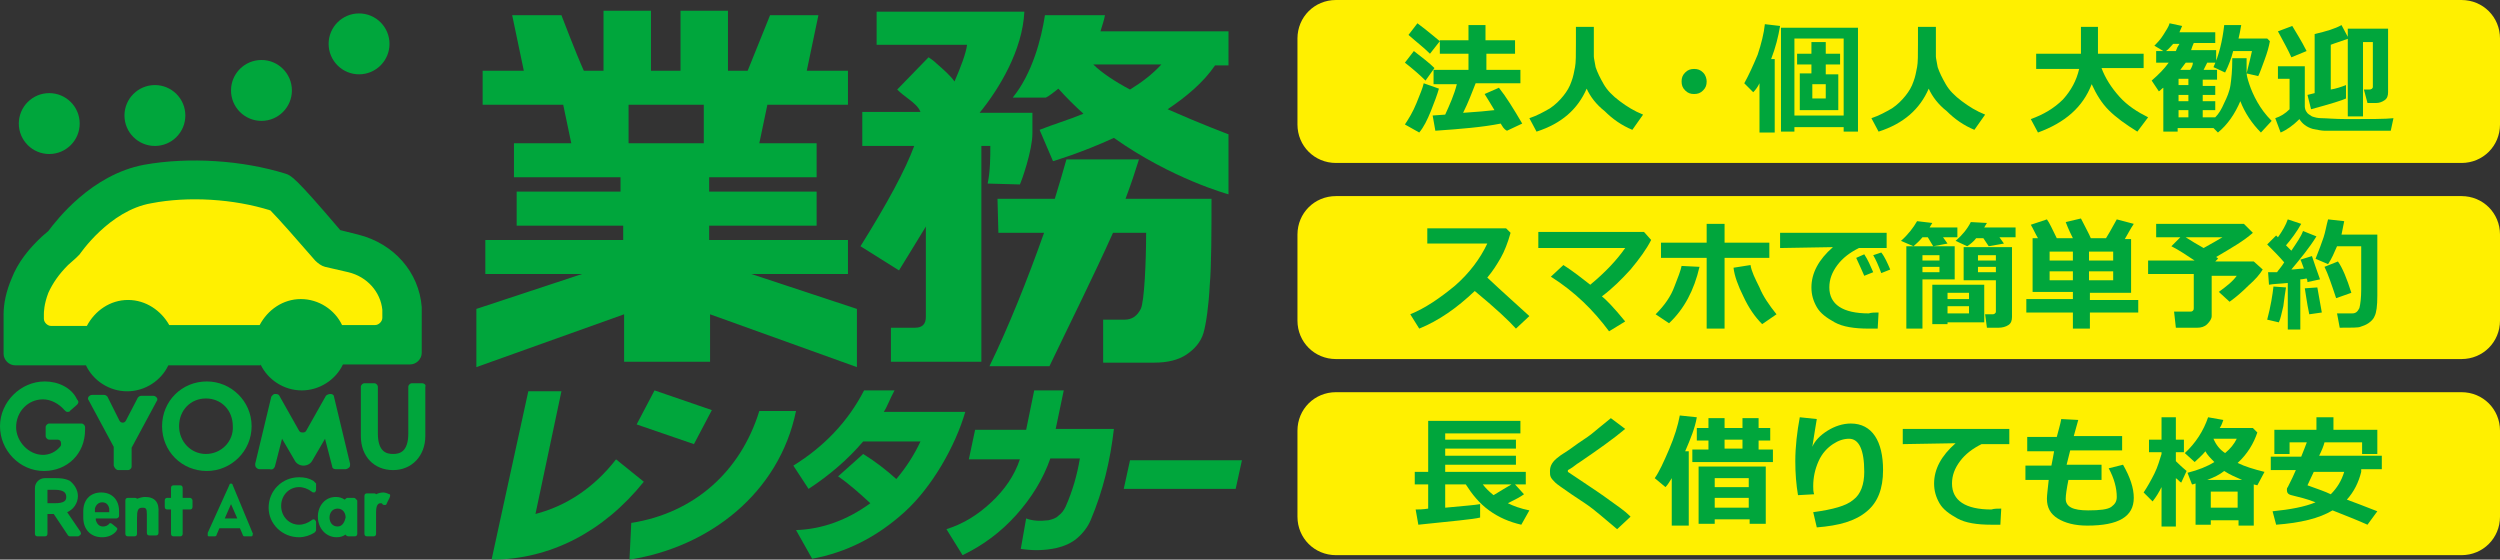
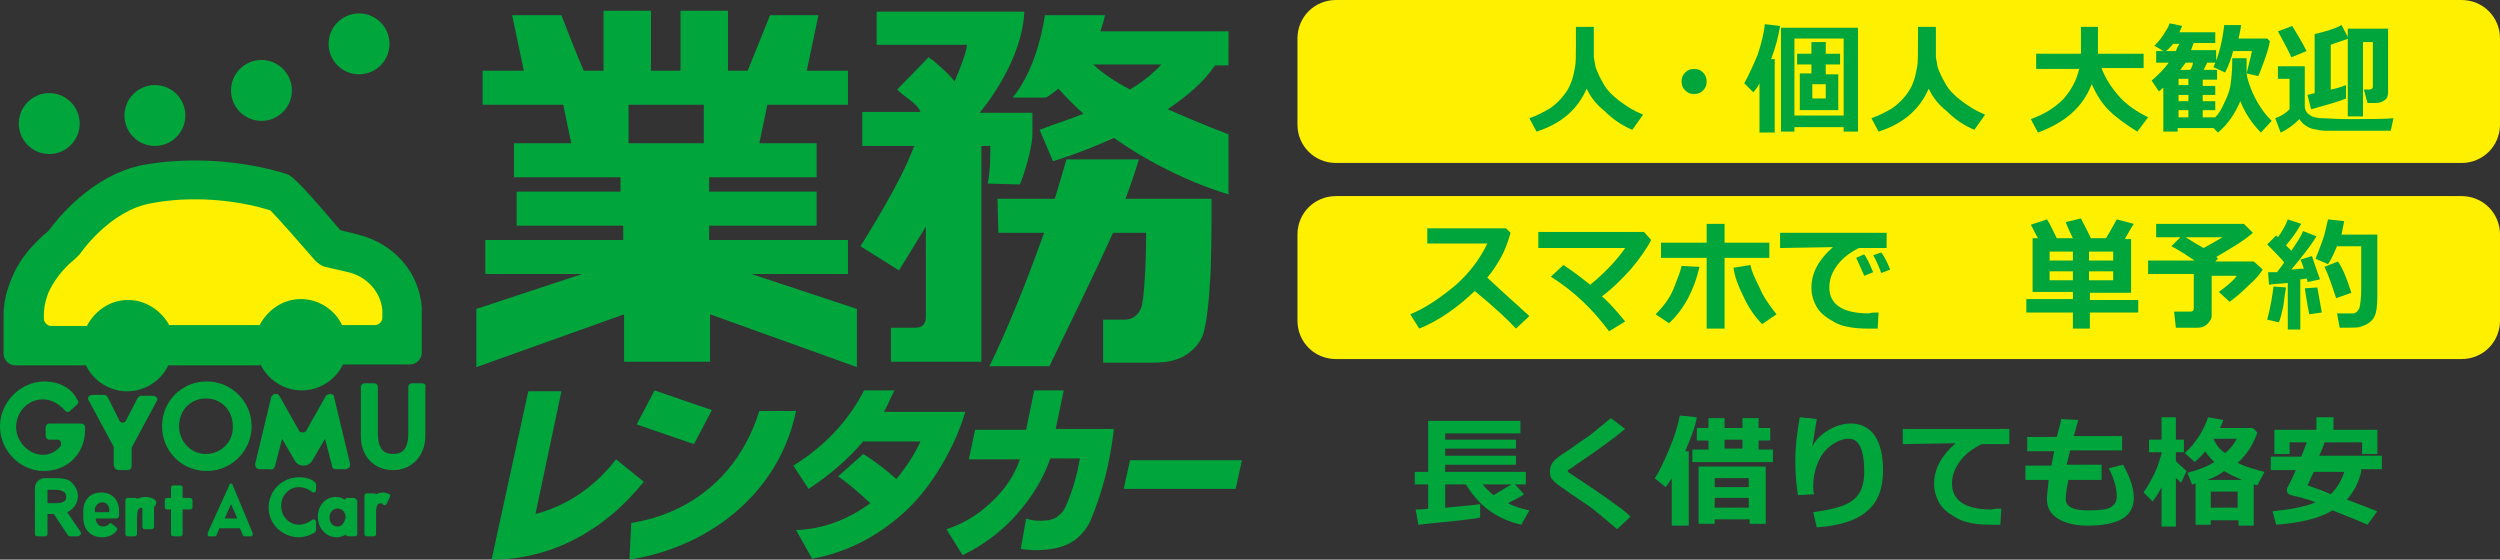
<svg xmlns="http://www.w3.org/2000/svg" version="1.1" id="レイヤー_1" x="0px" y="0px" viewBox="0 0 279.2 62.5" style="enable-background:new 0 0 279.2 62.5;" xml:space="preserve">
  <rect x="0" y="0" width="279.2" height="62.5" fill="#333333" stroke="none" />
  <style type="text/css">
	.st0{fill:#00A63C;}
	.st1{fill:#FFF000;}
</style>
  <g>
    <g>
      <g>
        <path class="st0" d="M113.9,20.6c0.2-0.4,1.4-3.8,1.4-5.7v-2.3l-5.9,0c2.2-2.7,4.8-7,5-11.3H97.9V5H108c-0.1,0.9-0.7,2.5-1.4,4.1     c-0.5-0.7-1.2-1.3-2-2c-0.3-0.3-0.6-0.5-0.9-0.7l-3.5,3.6c0.4,0.4,0.8,0.7,1.2,1c0.8,0.6,1.2,1,1.4,1.5l-6.5,0v3.8h5.8     c-1,2.7-3,6.4-6,11.2l4.3,2.7c1.1-1.8,2.1-3.4,3-4.9l0,10.1c0,0.8-0.4,1.2-1.2,1.2h-1.5l-1.2,0l0,3.8l10.1,0c0,0,0-3.1,0-4.1v-20     l1,0c0,1.2,0,2.8-0.3,4.2L113.9,20.6z" />
        <path class="st0" d="M123.4,1.7h-6.7c-0.4,2.6-1.4,6.5-3.6,9.2l3.7,0c0.4-0.2,0.9-0.6,1.4-1c0.9,1,1.8,1.9,2.8,2.8     c-1.7,0.7-3.4,1.2-4.9,1.8l1.5,3.5c0,0,3.1-0.9,6.8-2.6c6.5,4.6,12.8,6.3,12.8,6.3v-5.4v-1.3c0,0-3.2-1.2-6.8-2.8     c2.1-1.4,4-3,5.3-4.9h1.5V3.5h-14.3C123.1,2.8,123.3,2.3,123.4,1.7z M126.2,10c-1.7-0.9-3.2-1.9-4.1-2.8h7.6     C128.7,8.3,127.5,9.2,126.2,10z M120.5,7.2L120.5,7.2C120.4,7.2,120.4,7.2,120.5,7.2L120.5,7.2z" />
        <path class="st0" d="M127.2,17.8h-8.1c-0.4,1.4-0.8,2.8-1.3,4.4h-6.4l0.1,3.8h5.1c-1.8,5.1-4,10.6-6.1,14.9h6.7     c2.2-4.6,4.9-10,7.1-14.9h3.7c0,3.2-0.2,7.7-0.6,8.5c-0.4,0.8-1,1.2-1.8,1.2h-2.4l0,1.7v3.1h5.7c1.5,0,2.7-0.3,3.6-0.9     c0.9-0.6,1.6-1.4,1.9-2.4c0.3-1,0.6-3.2,0.7-5.3c0.2-2.2,0.2-6.3,0.2-9.7h-9.6C126.3,20.6,126.8,19.1,127.2,17.8z" />
        <path class="st0" d="M83.9,30.6h10.8v-3.8H79.2v-1.6h12v-3.8h-12v-1.6h12V16h-6.4l0.9-4.3h9V7.9h-4.6l1.3-6.2H86     c0,0-1.7,4.2-2.5,6.2h-2.2V1.2h-5.3v6.7h-3.3V1.2h-5.3v6.7h-2.2c-0.9-2-2.5-6.2-2.5-6.2h-5.5l1.3,6.2h-4.6v3.8h9l0.9,4.3h-6.4     v3.8h11.9v1.6H57.7v3.8h11.9v1.6H54.2v3.8h10.8l-11.8,3.9v2.3V41l16.5-5.9v5.3h9.6v-5.3L95.7,41l0-4.2l0-2.3L83.9,30.6z      M70.2,11.7h8.4V16h-8.4V11.7z" />
      </g>
      <g>
        <path class="st0" d="M104.1,46h-5.4c0.4-0.6,0.7-1.5,1.2-2.4h-3.4c-1.8,3.5-4.5,6.3-7.9,8.4l1.7,2.6c2.3-1.5,4.4-3.3,6.1-5.3h6.4     c-0.7,1.5-1.6,2.9-2.7,4.2c-1.1-1-2.4-2-3.7-2.8l-2.8,2.5c1.3,0.9,2.4,1.9,3.6,3c-2.6,1.9-5.4,2.9-8.3,3l1.8,3.2     c3.8-0.7,7.2-2.4,10.3-5.2s5.7-7.4,6.8-11.2L104.1,46z" />
        <path class="st0" d="M118.8,43.6h-3.3l-0.9,4.4h-5.7l-0.7,3.3h5.7c-0.6,1.8-1.7,3.4-3.2,4.8c-1.5,1.4-3.1,2.4-5,3l1.8,2.9     c2.3-1.1,4.3-2.6,6-4.5c1.7-1.9,3-4,3.8-6.3h3.3c-0.3,1.8-0.8,3.6-1.6,5.4c-0.2,0.4-0.4,0.7-0.8,1c-0.3,0.3-0.7,0.4-1.1,0.5     c-0.9,0.1-1.7,0.1-2.5-0.2l-0.6,3.4c1.3,0.2,2.6,0.2,4-0.1c0.8-0.2,1.6-0.5,2.3-1.1c0.7-0.6,1.2-1.3,1.5-2     c1.4-3.3,2.2-6.7,2.6-10.2h-6.5L118.8,43.6z" />
        <polygon class="st0" points="126.2,51.4 125.5,54.6 138,54.6 138.7,51.4    " />
        <polygon class="st0" points="79.5,45.8 73.1,43.6 71.1,47.4 77.5,49.6    " />
        <path class="st0" d="M84.8,45.9c-2.1,6.8-7.3,11.4-14.3,12.5l-0.2,4.1c8.9-1.4,16.7-7.4,18.6-16.6H84.8z" />
        <path class="st0" d="M68.8,51.3c-2.4,3.1-5.5,5.2-9,6.1l2.9-13.7h-3.7l-3.1,14.2c0,0,0,0,0,0l-1,4.6c6.5,0,12.5-3.1,17-8.7     L68.8,51.3z" />
      </g>
    </g>
    <g>
      <path class="st1" d="M23.2,38.5h21.7v-3.5l0,0c0-0.2,0-0.4,0-0.6c-0.2-3-2.5-5.4-5.4-6.1l-2.6-0.6c0,0-5.1-6-5.6-6.2    c-4.5-1.4-10.1-1.8-14.7-0.9c-5.8,1.1-9.4,6.7-9.4,6.7L6.2,28C5,29.1,4,30.4,3.4,31.9c-0.5,1.3-0.7,2.4-0.7,3.2v3.5H23.2z" />
      <g>
        <path class="st0" d="M29.1,40.7c0.8,1.7,2.6,2.9,4.6,2.9s3.8-1.2,4.6-2.9h7.5c0.7,0,1.3-0.6,1.3-1.3V35c0-0.2,0-0.5,0-0.7     c-0.3-3.9-3.1-7.1-7.1-8.1L38,25.7c-5.1-6-5.5-6.1-6.1-6.3c-4.8-1.5-10.8-1.9-15.8-1c-5.9,1.1-9.8,6.2-10.7,7.4l-0.7,0.6     c-1.5,1.4-2.7,2.9-3.4,4.7c-0.6,1.4-0.9,2.8-0.9,4v4.4c0,0.7,0.6,1.3,1.3,1.3h7.9c0.8,1.7,2.6,2.9,4.6,2.9s3.8-1.2,4.6-2.9H29.1z      M14.3,33.5c-2,0-3.7,1.2-4.6,2.9H5.7c-0.4,0-0.8-0.4-0.8-0.8v-0.5c0-0.2,0-1.1,0.5-2.4c0.5-1.1,1.2-2.1,2.2-3.1l0.9-0.8     c0.1-0.1,0.3-0.3,0.4-0.4c0,0,3.3-4.9,8-5.7c4.1-0.8,9.2-0.5,13.3,0.8c0.8,0.8,3.1,3.4,5,5.6c0.3,0.3,0.7,0.6,1.1,0.7l2.6,0.6     c2.1,0.5,3.6,2.2,3.8,4.2c0,0.1,0,0.3,0,0.4v0.5c0,0.4-0.4,0.8-0.8,0.8h-3.7c-0.8-1.7-2.6-2.9-4.6-2.9s-3.7,1.2-4.6,2.9H18.9     C18,34.7,16.3,33.5,14.3,33.5z" />
        <circle class="st0" cx="5.5" cy="13.8" r="3.4" />
        <circle class="st0" cx="17.3" cy="12.9" r="3.4" />
        <circle class="st0" cx="29.2" cy="10.1" r="3.4" />
        <circle class="st0" cx="40.1" cy="4.9" r="3.4" />
        <path class="st0" d="M9.5,48v-0.3c0-0.2-0.2-0.4-0.4-0.4H5.5c-0.2,0-0.4,0.2-0.4,0.4v1c0,0.2,0.2,0.4,0.4,0.4h0.9     c0.3,0,0.4,0.2,0.4,0.3c0,0.1,0.1,0.3-0.1,0.5c-0.5,0.6-1.2,0.9-1.9,0.9c-1.6,0-3-1.5-3-3.1c0-1.7,1.3-3.1,3-3.1     c0.9,0,1.8,0.5,2.4,1.2c0.1,0.1,0.2,0.2,0.3,0.2c0.1,0,0.3,0,0.3-0.1l0.8-0.7c0.2-0.2,0.2-0.4,0-0.6C8,43.3,6.5,42.6,5,42.6     c-2.7,0-5,2.3-5,5c0,2.7,2.2,5,4.9,5C7.5,52.6,9.5,50.7,9.5,48z" />
        <path class="st0" d="M13.2,52.5h1.1c0.2,0,0.4-0.2,0.4-0.4V50l2.8-5.2c0.1-0.1,0.1-0.3,0-0.4c-0.1-0.1-0.2-0.2-0.4-0.2h-1.3     c-0.2,0-0.3,0.1-0.4,0.2l-1.3,2.5c-0.1,0.2-0.2,0.3-0.4,0.3c-0.2,0-0.3-0.1-0.4-0.3L12,44.3c-0.1-0.1-0.2-0.2-0.4-0.2h-1.3     c-0.2,0-0.3,0.1-0.4,0.2c-0.1,0.1-0.1,0.3,0,0.4l2.8,5.2V52C12.8,52.3,13,52.5,13.2,52.5z" />
        <path class="st0" d="M28.1,47.6c0-2.8-2.3-5-5-5c-2.8,0-5,2.2-5,5c0,2.8,2.2,5,5,5C25.8,52.6,28.1,50.4,28.1,47.6z M23,50.7     c-1.7,0-3-1.4-3-3.1c0-1.8,1.3-3.1,3-3.1c1.7,0,3,1.3,3,3.1C26.1,49.3,24.7,50.7,23,50.7z" />
        <path class="st0" d="M30.7,52.1l0.8-3.1l1.4,2.4c0.2,0.4,0.6,0.6,1,0.6c0,0,0,0,0,0c0.4,0,0.8-0.2,1-0.6l1.4-2.4l0.8,3.1     c0,0.2,0.2,0.3,0.4,0.3h1.1c0.1,0,0.3-0.1,0.4-0.2c0.1-0.1,0.1-0.2,0.1-0.4l-1.8-7.5c0-0.2-0.2-0.3-0.4-0.3     c-0.2,0-0.4,0.1-0.5,0.2l-2.2,3.9c-0.1,0.2-0.3,0.2-0.4,0.2s-0.3,0-0.4-0.2l-2.2-3.9c-0.1-0.2-0.3-0.2-0.5-0.2     c-0.2,0-0.3,0.2-0.4,0.3l-1.8,7.5c0,0.1,0,0.3,0.1,0.4c0.1,0.1,0.2,0.2,0.4,0.2h1.1C30.5,52.5,30.6,52.3,30.7,52.1z" />
        <path class="st0" d="M47.1,42.8H46c-0.2,0-0.4,0.2-0.4,0.4v5.2c0,2.1-1,2.3-1.7,2.3c-0.7,0-1.7-0.2-1.7-2.3v-5.2     c0-0.2-0.2-0.4-0.4-0.4h-1.1c-0.2,0-0.4,0.2-0.4,0.4v5.5c0,2.3,1.5,3.8,3.6,3.8c2.1,0,3.6-1.6,3.6-3.8v-5.5     C47.6,43,47.4,42.8,47.1,42.8z" />
        <path class="st0" d="M7.5,57.2c0.7-0.3,1.2-1,1.2-1.8c0-0.7-0.4-1.3-0.9-1.7c-0.6-0.3-1.2-0.3-1.7-0.3H5c-0.6,0-1.1,0.5-1.1,1.1     v5.1c0,0.2,0.1,0.3,0.3,0.3H5c0.2,0,0.3-0.1,0.3-0.3v-2.2H6l1.6,2.4c0.1,0.1,0.2,0.1,0.2,0.1h0.9c0.1,0,0.2-0.1,0.3-0.2     c0.1-0.1,0-0.2,0-0.3L7.5,57.2z M6.1,56.2H5.3v-1.5h0.8c1.1,0,1.3,0.4,1.3,0.8C7.4,55.9,7.2,56.2,6.1,56.2z" />
-         <path class="st0" d="M16.2,55.5c-0.3,0-0.6,0.1-0.9,0.2c-0.1-0.1-0.1-0.1-0.3-0.1h-0.7c-0.2,0-0.3,0.1-0.3,0.3v3.7     c0,0.2,0.1,0.3,0.3,0.3h0.7c0.2,0,0.3-0.1,0.3-0.3v-1.7c0-0.9,0.1-1.2,0.6-1.2c0.4,0,0.5,0.1,0.5,0.7v2.1c0,0.2,0.1,0.3,0.3,0.3     h0.7c0.2,0,0.3-0.1,0.3-0.3v-2.2C17.8,56.1,17.3,55.5,16.2,55.5z" />
+         <path class="st0" d="M16.2,55.5c-0.3,0-0.6,0.1-0.9,0.2c-0.1-0.1-0.1-0.1-0.3-0.1h-0.7c-0.2,0-0.3,0.1-0.3,0.3v3.7     c0,0.2,0.1,0.3,0.3,0.3h0.7c0.2,0,0.3-0.1,0.3-0.3v-1.7c0-0.9,0.1-1.2,0.6-1.2v2.1c0,0.2,0.1,0.3,0.3,0.3     h0.7c0.2,0,0.3-0.1,0.3-0.3v-2.2C17.8,56.1,17.3,55.5,16.2,55.5z" />
        <path class="st0" d="M21.2,55.6h-0.8v-1.1c0-0.2-0.1-0.3-0.3-0.3h-0.7c-0.2,0-0.3,0.1-0.3,0.3v1.1h-0.4c-0.2,0-0.3,0.1-0.3,0.3     v0.7c0,0.2,0.1,0.3,0.3,0.3h0.4v2.7c0,0.2,0.1,0.3,0.3,0.3h0.7c0.2,0,0.3-0.1,0.3-0.3v-2.7h0.8c0.2,0,0.3-0.1,0.3-0.3v-0.7     C21.5,55.8,21.4,55.6,21.2,55.6z" />
        <path class="st0" d="M26,54.2c0-0.1-0.1-0.2-0.2-0.2s-0.2,0.1-0.2,0.2l-2.4,5.3c0,0.1,0,0.2,0,0.3c0,0.1,0.1,0.1,0.2,0.1H24     c0.1,0,0.2-0.1,0.2-0.2l0.3-0.7h2.3l0.3,0.7c0,0.1,0.1,0.2,0.2,0.2h0.7c0.1,0,0.2,0,0.2-0.1c0-0.1,0.1-0.2,0-0.3L26,54.2z      M25.1,57.9l0.7-1.6l0.7,1.6H25.1z" />
        <path class="st0" d="M35,53.7c-0.5-0.3-1-0.4-1.6-0.4c-1.9,0-3.4,1.5-3.4,3.4c0,1.8,1.5,3.3,3.4,3.3c0.6,0,1.2-0.2,1.7-0.5     c0.1-0.1,0.2-0.2,0.2-0.3v-0.9c0-0.1-0.1-0.2-0.2-0.3c-0.1,0-0.2,0-0.3,0.1c-0.4,0.3-0.9,0.5-1.4,0.5c-1.1,0-2-0.9-2-2.1     c0-1.2,0.9-2.1,2-2.1c0.5,0,1,0.2,1.4,0.5c0.1,0.1,0.2,0.1,0.3,0.1c0.1,0,0.2-0.2,0.2-0.3V54C35.2,53.9,35.1,53.8,35,53.7z" />
        <path class="st0" d="M39.5,55.6h-0.7c-0.1,0-0.2,0.1-0.3,0.2c-0.3-0.2-0.6-0.3-1-0.3c-1.2,0-2,1-2,2.2c0,1.3,0.9,2.3,2.1,2.3     c0.4,0,0.7-0.1,1-0.3c0,0.1,0.2,0.2,0.3,0.2h0.7c0.2,0,0.3-0.1,0.3-0.3v-3.7C39.8,55.8,39.7,55.6,39.5,55.6z M37.7,58.8     c-0.6,0-0.9-0.5-0.9-1c0-0.5,0.3-1,0.9-1c0.6,0,0.9,0.5,0.9,1C38.5,58.2,38.3,58.8,37.7,58.8z" />
        <path class="st0" d="M43.5,55.2c-0.2-0.1-0.5-0.2-0.7-0.2c-0.3,0-0.6,0.1-0.8,0.2c-0.1-0.1-0.1-0.1-0.2-0.1H41     c-0.2,0-0.3,0.1-0.3,0.3v4.2c0,0.2,0.1,0.3,0.3,0.3h0.7c0.2,0,0.3-0.1,0.3-0.3v-2.4c0-0.9,0.3-1,0.5-1c0.1,0,0.2,0,0.2,0.1     c0.1,0.1,0.2,0.1,0.3,0.1c0.1,0,0.2-0.1,0.2-0.2l0.3-0.6C43.6,55.4,43.6,55.2,43.5,55.2z" />
        <path class="st0" d="M11.3,55c-1.2,0-2,0.8-2,2.1c0,0,0,0.7,0,0.7c0,1.3,0.8,2.2,2.1,2.2c0.6,0,1.2-0.2,1.6-0.7     c0-0.1,0.1-0.1,0.1-0.2c0-0.1,0-0.1-0.1-0.2l-0.5-0.4c-0.1-0.1-0.3-0.1-0.3,0c-0.2,0.2-0.4,0.3-0.7,0.3c-0.5,0-0.7-0.4-0.8-0.7     c0,0,0-0.1,0-0.2H13c0.1,0,0.3-0.1,0.3-0.3v-0.5C13.3,55.8,12.5,55,11.3,55z M12.1,57.2h-1.5l0-0.4c0.1-0.4,0.4-0.7,0.8-0.7     c0.4,0,0.7,0.2,0.8,0.7V57.2z" />
      </g>
    </g>
  </g>
  <g>
    <g>
      <path class="st1" d="M274.9,18.2H149.2c-2.4,0-4.3-1.9-4.3-4.3V4.3c0-2.4,1.9-4.3,4.3-4.3h125.7c2.4,0,4.3,1.9,4.3,4.3v9.6    C279.2,16.3,277.3,18.2,274.9,18.2z" />
      <g>
-         <path class="st0" d="M160.2,7.6l-1,1.4c-0.6-0.6-1.4-1.3-2.3-2l1-1.3C158.8,6.4,159.6,7,160.2,7.6z M160.7,9.9     c-0.2,0.7-0.5,1.5-0.9,2.5c-0.4,1-0.8,1.8-1.3,2.4l-1.6-0.9c0.4-0.6,0.9-1.4,1.3-2.4c0.4-1,0.7-1.7,0.8-2.2L160.7,9.9z      M160.8,4.6L159.7,6c-0.7-0.7-1.5-1.3-2.4-2.1l1-1.3C159.5,3.5,160.3,4.2,160.8,4.6z M167.6,13.8c-2,0.4-4.4,0.6-7.3,0.8     l-0.3-1.7l1.4-0.1c0.5-1.1,1-2.2,1.3-3.4h-2.6V7.8h3.9V6h-3.2V4.5h3.2V2.8h1.9v1.7h3.3V6H166v1.8h3.8v1.5h-5     c-0.4,1-0.8,2.1-1.4,3.3c1.5-0.1,2.7-0.2,3.5-0.3c-0.4-0.7-0.8-1.3-1.1-1.8l1.6-0.7c0.8,1,1.6,2.3,2.6,4l-1.7,0.8     C167.9,14.4,167.8,14.1,167.6,13.8z" />
        <path class="st0" d="M177.2,9.9c-1,2.3-2.8,3.9-5.6,4.8l-0.8-1.5c0.9-0.3,1.6-0.7,2.3-1.1c0.6-0.4,1.1-0.9,1.5-1.4     c0.4-0.5,0.7-1,0.9-1.6c0.2-0.5,0.3-1.1,0.4-1.6c0.1-0.5,0.1-1.4,0.1-2.7l0-1.8h2v3.3c0,0.2,0.1,0.6,0.2,1.2     c0.2,0.6,0.5,1.2,0.9,1.9c0.4,0.7,1,1.3,1.8,1.9c0.8,0.6,1.6,1.1,2.6,1.5l-1.2,1.7c-1.2-0.5-2.2-1.2-3.1-2.1     C178.3,11.7,177.6,10.8,177.2,9.9z" />
        <path class="st0" d="M190.6,9.1c0,0.4-0.1,0.7-0.4,1c-0.3,0.3-0.6,0.4-1,0.4c-0.4,0-0.7-0.1-1-0.4c-0.3-0.3-0.4-0.6-0.4-1     c0-0.4,0.1-0.7,0.4-1c0.3-0.3,0.6-0.4,1-0.4c0.4,0,0.7,0.1,1,0.4C190.5,8.4,190.6,8.8,190.6,9.1z" />
        <path class="st0" d="M198.2,14.8h-1.7V9.3c-0.2,0.4-0.4,0.7-0.7,1l-1-1c0.5-0.9,1-2,1.5-3.2c0.4-1.2,0.7-2.4,0.8-3.4l1.7,0.2     c-0.2,1.2-0.5,2.4-1,3.7h0.4V14.8z M205.9,14.2h-5.5v0.5h-1.5V3.1h8.6v11.6h-1.6V14.2z M200.4,12.9h5.5V4.3h-5.5V12.9z M201,12.2     v-4h1.3V7.2h-1.6V6h1.6V4.7h1.6V6h1.6v1.2h-1.6v1.1h1.4v4H201z M202.4,11h1.5V9.4h-1.5V11z" />
        <path class="st0" d="M215.4,9.9c-1,2.3-2.8,3.9-5.6,4.8l-0.8-1.5c0.9-0.3,1.6-0.7,2.3-1.1c0.6-0.4,1.1-0.9,1.5-1.4     c0.4-0.5,0.7-1,0.9-1.6c0.2-0.5,0.3-1.1,0.4-1.6s0.1-1.4,0.1-2.7l0-1.8h2v3.3c0,0.2,0.1,0.6,0.2,1.2c0.2,0.6,0.5,1.2,0.9,1.9     c0.4,0.7,1,1.3,1.8,1.9c0.8,0.6,1.6,1.1,2.6,1.5l-1.2,1.7c-1.2-0.5-2.2-1.2-3.1-2.1C216.5,11.7,215.8,10.8,215.4,9.9z" />
        <path class="st0" d="M233.6,9.4c-1,2.6-3,4.3-6,5.4l-0.8-1.5c1.4-0.5,2.6-1.2,3.6-2.2c0.9-1,1.5-2.1,1.8-3.4h-4.8V6h5V3h1.9v3     h5.1v1.6h-4.7c0.4,1.1,1.1,2.2,2,3.2c0.9,1,2,1.7,3.2,2.3l-1.2,1.6c-1.3-0.8-2.4-1.6-3.2-2.4C234.7,11.5,234.1,10.5,233.6,9.4z" />
        <path class="st0" d="M243.3,14.7h-1.7V9.8c-0.2,0.1-0.3,0.3-0.5,0.4L240.3,9c0.8-0.7,1.4-1.3,1.9-2h-1.4V5.7h0.8l-1-0.6     c0.3-0.3,0.7-0.7,1-1.2c0.3-0.5,0.6-0.9,0.7-1.3l1.4,0.3c-0.1,0.2-0.2,0.5-0.3,0.7h4v1.2h-2.4c-0.1,0.2-0.2,0.5-0.3,0.8h2.8V7h-1     l-0.4,0.8h1.5v1.1H246v0.7h1.4v1H246v0.7h1.4v1H246v0.8h1.4c0.4-0.4,0.7-0.9,1-1.6c0.3-0.6,0.6-1.3,0.7-2     c0.1-0.7,0.2-1.6,0.2-2.8V6.5h1.6l0,1.4v0.2c0,0.3,0.1,0.7,0.3,1.3c0.2,0.6,0.5,1.3,0.9,2c0.4,0.7,0.9,1.4,1.6,2.1l-1.2,1.3     c-1-1-1.8-2.2-2.3-3.5c-0.6,1.4-1.4,2.6-2.5,3.5l-0.5-0.5h-4V14.7z M243,5.7c0.1-0.3,0.2-0.5,0.4-0.8h-0.7     c-0.3,0.3-0.5,0.6-0.8,0.8H243z M243.3,8.8v0.7h1.1V8.8H243.3z M243.3,10.6v0.7h1.1v-0.7H243.3z M243.3,12.3v0.8h1.1v-0.8H243.3z      M244.1,7c-0.2,0.3-0.4,0.5-0.6,0.8h1.1c0.2-0.3,0.3-0.6,0.3-0.8H244.1z M250.3,2.8c-0.1,0.6-0.2,1.1-0.3,1.5l3.2,0l0.3,0.3     c-0.1,0.6-0.3,1.3-0.6,2.1c-0.3,0.8-0.5,1.4-0.7,1.8l-1.3-0.3c0.3-1.2,0.5-2,0.6-2.5h-2.1c-0.2,0.8-0.5,1.6-0.9,2.4l-1.3-0.6     c0.6-1.3,1-2.9,1.2-4.7L250.3,2.8z" />
        <path class="st0" d="M267.3,13.2l-0.3,1.4l-4.7,0c-1.5,0-2.3,0-2.7,0c-0.3,0-0.8-0.1-1.3-0.2c-0.7-0.2-1.2-0.6-1.5-1.1     c-0.7,0.7-1.4,1.2-2.1,1.5l-0.6-1.6c0.6-0.2,1.1-0.5,1.6-1V8.8h-1.3V7.4h3v4.5c0,0.2,0.1,0.5,0.2,0.6c0.1,0.2,0.3,0.3,0.6,0.5     c0.3,0.1,0.6,0.2,1.1,0.2c0.5,0,1.4,0.1,2.8,0.1C264.7,13.3,266.4,13.3,267.3,13.2z M257.6,5.7l-1.7,0.7     c-0.3-0.7-0.8-1.6-1.5-2.9l1.6-0.6C256.4,3.6,257,4.5,257.6,5.7z M262,11c-0.4,0.2-1.7,0.6-3.9,1.2l-0.4-1.6l0.8-0.2l0-6.6     c1.3-0.3,2.3-0.6,3-1l0.8,1.5c-0.8,0.3-1.5,0.5-2,0.7V10c0.6-0.1,1.2-0.3,1.7-0.5L262,11z M266.7,10.3c0,0.4-0.1,0.7-0.4,0.9     c-0.3,0.2-0.6,0.3-0.9,0.3h-1L264,10h0.6c0.2,0,0.4-0.1,0.4-0.3v-5h-1.1v8.3h-1.7V3.2h4.5V10.3z" />
      </g>
    </g>
    <g>
-       <path class="st1" d="M274.9,62H149.2c-2.4,0-4.3-1.9-4.3-4.3v-9.6c0-2.4,1.9-4.3,4.3-4.3h125.7c2.4,0,4.3,1.9,4.3,4.3v9.6    C279.2,60.1,277.3,62,274.9,62z" />
      <g>
        <path class="st0" d="M165.3,57.8c-0.8,0.2-3.1,0.4-6.9,0.8l-0.3-1.7c0.3,0,0.8,0,1.4-0.1v-2.7H158v-1.4h1.5v-5.7h10.3v1.4h-8.4     v0.7h7.9v1h-7.9v0.8h7.9v1h-7.9v0.8h9v1.4h-1.2l1,1.1c-0.4,0.3-1,0.6-1.8,1c0.6,0.3,1.4,0.6,2.4,0.8l-0.9,1.6     c-1.3-0.3-2.5-0.8-3.6-1.6c-1.1-0.8-1.9-1.8-2.6-2.9h-2.3l0,2.6c2.1-0.2,3.4-0.3,3.9-0.4V57.8z M168.8,54.1h-3.2     c0.3,0.4,0.7,0.8,1.2,1.2C167.6,54.8,168.3,54.4,168.8,54.1z" />
        <path class="st0" d="M182.1,57.7l-1.5,1.4l-1.9-1.6c-0.6-0.5-1.1-0.9-1.7-1.3l-1.5-1c-1-0.7-1.6-1.1-1.8-1.3     c-0.2-0.2-0.4-0.4-0.5-0.6c-0.1-0.2-0.1-0.4-0.1-0.7c0-0.6,0.3-1.1,1-1.6c0.2-0.2,0.8-0.5,1.6-1.1c0.8-0.6,1.5-1,2-1.4     c0.5-0.4,1.2-1,2.2-1.8l1.6,1.2c-1.3,1.1-3,2.3-5.2,3.8c-0.2,0.1-0.4,0.3-0.7,0.5c-0.3,0.2-0.5,0.3-0.5,0.3c0,0,0,0,0,0.1     c0,0,0,0.1,0,0.1l1.2,0.8c1.5,1,2.7,1.8,3.5,2.4S181.3,56.9,182.1,57.7z" />
        <path class="st0" d="M188.5,58.7h-1.8v-5.3c-0.2,0.3-0.4,0.7-0.7,1l-1.2-1c0.5-0.7,1-1.8,1.6-3.2c0.6-1.4,1-2.7,1.2-3.8l1.9,0.2     c-0.2,1.2-0.7,2.4-1.3,3.8h0.4V58.7z M198,51.6h-9v-1.4h1.8v-1h-1.3v-1.4h1.3v-1.1h1.8v1.1h2v-1.1h1.8v1.1h1.3v1.4h-1.3v1h1.6     V51.6z M195.3,58h-3.8v0.5h-1.8v-6.4h7.5v6.4h-1.8V58z M195.3,54.4v-1h-3.8v1H195.3z M191.5,56.7h3.8v-1.1h-3.8V56.7z      M192.6,50.1h2v-1h-2V50.1z" />
        <path class="st0" d="M202.9,58.9l-0.4-1.7c2.2-0.3,3.7-0.7,4.5-1.4c0.8-0.6,1.2-1.7,1.2-3.1c0-2.5-0.6-3.7-1.7-3.7     c-0.6,0-1.2,0.2-1.8,0.6c-0.6,0.4-1.2,1-1.6,1.9c-0.4,0.9-0.6,1.8-0.6,2.8c0,0.3,0,0.6,0.1,0.9l-1.8,0.1     c-0.2-1.2-0.3-2.4-0.3-3.8c0-1.6,0.2-3.3,0.5-4.9l1.9,0.2c-0.1,0.7-0.3,1.7-0.5,3.1c0.3-0.7,0.9-1.3,1.7-1.8     c0.8-0.5,1.7-0.8,2.6-0.8c1.2,0,2.1,0.5,2.7,1.4c0.6,0.9,0.9,2.2,0.9,3.8c0,2.1-0.6,3.6-1.8,4.6     C207.2,58.2,205.4,58.7,202.9,58.9z" />
        <path class="st0" d="M223.5,56.8l-0.1,1.8c-0.5,0-0.8,0-1,0c-1.6,0-2.9-0.2-3.8-0.7c-0.9-0.5-1.6-1-2-1.7     c-0.4-0.7-0.6-1.4-0.6-2.2c0-1.6,0.8-3.1,2.4-4.5l-5.9,0.1v-1.7h11.9v1.7h-3.1c-1,0.5-1.8,1.1-2.4,1.9c-0.6,0.8-0.9,1.6-0.9,2.5     c0,1.9,1.5,2.9,4.4,2.9C222.7,56.8,223.1,56.8,223.5,56.8z" />
        <path class="st0" d="M235.2,53.6H231c-0.2,1-0.3,1.7-0.3,2.1c0,0.9,0.8,1.3,2.5,1.3c1.3,0,2.2-0.1,2.6-0.4     c0.4-0.3,0.6-0.6,0.6-1.1c0-1-0.3-2.1-0.9-3.2l1.6-0.4c0.8,1.4,1.2,2.6,1.2,3.7c0,2.1-1.7,3.1-5.2,3.1c-1.4,0-2.5-0.3-3.3-0.8     c-0.8-0.5-1.2-1.2-1.2-2.2c0-0.4,0.1-1.1,0.2-2.1h-2.6V52h2.9c0.1-0.5,0.2-1,0.3-1.6h-3v-1.6h3.3c0.2-0.8,0.4-1.4,0.5-2l1.9,0.1     l-0.5,1.8h5.4v1.6h-5.8l-0.4,1.6h3.9V53.6z" />
        <path class="st0" d="M241.4,54.4c-0.3,0.6-0.6,1.1-1,1.6l-1-1c0.4-0.6,0.8-1.3,1.2-2.1c0.4-0.8,0.6-1.6,0.8-2.2v-0.2H240v-1.4     h1.4v-2.5h1.6v2.5h0.9v1.4H243v1c0.2,0.2,0.6,0.6,1.2,1.1l-0.6,1.3c-0.2-0.1-0.3-0.3-0.6-0.5v5.4h-1.6V54.4z M249.9,58.1h-3v0.5     h-1.7V54c-0.1,0-0.2,0.1-0.4,0.1l-0.5-1.3c1.2-0.3,2.2-0.7,3-1.2c-0.4-0.4-0.8-0.8-1-1.2c-0.4,0.5-0.8,0.8-1.2,1.2l-1.1-1     c1.2-1.1,2.1-2.5,2.6-4l1.7,0.3c-0.1,0.3-0.2,0.6-0.4,0.9h3.7l0.5,0.5c-0.4,1.2-1.1,2.4-2.2,3.4c0.8,0.4,1.8,0.7,3,1l-0.8,1.5     l-0.4-0.1v4.6h-1.7V58.1z M246.5,53.6h3.9c-0.7-0.3-1.4-0.6-2-1C247.9,53,247.3,53.3,246.5,53.6z M246.9,56.7h3v-1.8h-3V56.7z      M248.5,50.6c0.6-0.5,1-1,1.3-1.6h-2.6C247.5,49.7,247.9,50.2,248.5,50.6z" />
        <path class="st0" d="M263.7,52.7c-0.3,1.2-0.8,2.2-1.6,3.1c0.8,0.3,1.9,0.7,3.4,1.3l-1.1,1.5c-1.1-0.5-2.4-1-3.9-1.6     c-1.5,0.9-3.6,1.4-6.3,1.6l-0.4-1.5c2-0.2,3.6-0.5,4.8-1c-1-0.4-1.9-0.6-2.7-0.8c-0.4-0.1-0.5-0.3-0.5-0.6c0-0.1,0-0.2,0.1-0.3     c0.4-0.8,0.7-1.4,0.9-1.9h-2.8v-1.5h3.4c0.3-0.7,0.5-1.3,0.7-1.8l1.9,0.2c-0.1,0.4-0.3,0.9-0.6,1.5h7v1.5H263.7z M265.5,50.7     h-1.7v-1.3h-8.1v1.3H254V48h4.7v-1.4h1.9V48h4.9V50.7z M260.3,55.2c0.7-0.7,1.2-1.5,1.5-2.5h-3.4c-0.3,0.6-0.5,1.1-0.7,1.5     C258.8,54.6,259.7,54.9,260.3,55.2z" />
      </g>
    </g>
    <g>
      <path class="st1" d="M274.9,40.1H149.2c-2.4,0-4.3-1.9-4.3-4.3v-9.6c0-2.4,1.9-4.3,4.3-4.3h125.7c2.4,0,4.3,1.9,4.3,4.3v9.6    C279.2,38.2,277.3,40.1,274.9,40.1z" />
      <g>
        <path class="st0" d="M170.8,35.3l-1.5,1.4c-0.8-0.9-2.3-2.3-4.6-4.2c-2,1.9-4,3.3-6.2,4.2l-1-1.6c1.7-0.7,3.3-1.8,5-3.2     c1.6-1.4,2.8-3,3.6-4.7l-6.7,0v-1.7h8.8l0.5,0.5c-0.3,1.1-0.7,2.1-1.1,2.8c-0.4,0.7-0.9,1.5-1.5,2.2     C167.9,32.7,169.5,34.1,170.8,35.3z" />
        <path class="st0" d="M181.5,35.9l-1.8,1.1c-1.7-2.3-3.8-4.4-6.5-6.1l1.4-1.3c1.1,0.7,2.1,1.5,3,2.2c1.7-1.4,3-2.8,3.9-4.1h-9.7     v-1.8h11.8l0.8,0.9c-0.5,1-1.3,2.1-2.3,3.3c-1,1.1-2,2.1-3.2,3C179.3,33.4,180.2,34.3,181.5,35.9z" />
        <path class="st0" d="M189.8,29.8c-0.6,2.6-1.7,4.7-3.4,6.3l-1.5-1c1-1,1.7-2,2.1-3.1c0.4-1,0.7-1.8,0.8-2.3L189.8,29.8z      M192.6,36.7h-2v-7.9h-5.1v-1.7h5.1V25h2v2.1h5v1.7h-5V36.7z M198.4,35.1l-1.6,1.1c-0.8-0.8-1.5-1.8-2.1-3.1     c-0.6-1.2-1-2.3-1.1-3.2l1.9-0.3c0.1,0.7,0.5,1.5,1,2.5C196.9,33.1,197.6,34.1,198.4,35.1z" />
        <path class="st0" d="M209.8,34.9l-0.1,1.8c-0.5,0-0.8,0-1,0c-1.6,0-2.9-0.2-3.8-0.7c-0.9-0.5-1.6-1-2-1.7     c-0.4-0.7-0.6-1.4-0.6-2.2c0-1.6,0.8-3.1,2.4-4.5l-5.9,0.1V26h11.9v1.7h-3.1c-1,0.5-1.8,1.1-2.4,1.9c-0.6,0.8-0.9,1.6-0.9,2.5     c0,1.9,1.5,2.9,4.4,2.9C209,34.9,209.4,34.9,209.8,34.9z M209.2,30.4l-1,0.4c-0.2-0.5-0.5-1.1-0.9-2l0.9-0.4     C208.6,29,208.9,29.7,209.2,30.4z M211.1,30.1l-1,0.4c-0.3-0.8-0.6-1.5-0.9-2l0.9-0.3C210.5,28.7,210.8,29.4,211.1,30.1z" />
-         <path class="st0" d="M215.8,24.9c-0.1,0.2-0.2,0.3-0.3,0.5h3.1v1.1H217l0.5,0.7l-1.6,0.3l-0.6-1h-0.6c-0.4,0.5-0.8,0.8-1,1     l-1.4-0.6c0.8-0.7,1.4-1.5,1.8-2.2L215.8,24.9z M218.3,27.6v3.6h-3.6v5.5h-1.8v-9.2H218.3z M216.6,29.1v-0.6h-1.9v0.6H216.6z      M216.6,30.4v-0.6h-1.9v0.6H216.6z M217.5,36v0.2h-1.7v-4.4h5.8V36H217.5z M219.9,33.4v-0.7h-2.4v0.7H219.9z M217.5,35h2.4v-0.8     h-2.4V35z M221.9,24.9c-0.1,0.2-0.2,0.3-0.3,0.5h3.5v1.1h-1.8l0.5,0.7l-1.7,0.3l-0.6-0.9h-0.8c-0.3,0.4-0.7,0.7-1,0.9l-1.3-0.6     c0.7-0.6,1.3-1.3,1.7-2.1L221.9,24.9z M219.3,27.6h5.4v7.8c0,0.4-0.1,0.7-0.4,0.9c-0.3,0.2-0.7,0.3-1.1,0.3h-1.3l-0.2-1.5h0.8     c0.1,0,0.2,0,0.3-0.1c0.1-0.1,0.1-0.1,0.1-0.2v-3.5h-3.6V27.6z M222.9,29.1v-0.6h-2v0.6H222.9z M220.9,30.4h2v-0.6h-2V30.4z" />
        <path class="st0" d="M238.8,34.9h-5.4v1.8h-1.9v-1.8h-5.2v-1.5h5.2v-0.8H227v-6h0.6c-0.3-0.5-0.5-1-0.8-1.5l1.8-0.6     c0.3,0.4,0.6,1.1,1.1,2.1h1.8c-0.2-0.4-0.5-1-0.8-1.8l1.7-0.4c0.5,1,0.9,1.7,1.1,2.2h1.7c0.2-0.3,0.6-1,1.2-2.1l1.9,0.5     c-0.4,0.6-0.7,1.2-1,1.7h0.7v6h-4.6v0.8h5.4V34.9z M231.5,28.1h-2.6v1h2.6V28.1z M231.5,30.3h-2.6v1h2.6V30.3z M236,29.1l0-1     h-2.7v1H236z M236,31.3v-1h-2.7v1H236z" />
        <path class="st0" d="M247,35.3c0,0.3-0.2,0.6-0.5,0.9c-0.3,0.3-0.7,0.4-1.1,0.4H243l-0.2-1.8h1.8c0.1,0,0.2,0,0.3-0.1     c0.1-0.1,0.1-0.2,0.1-0.3v-3.8h-5.1v-1.5h5.2c-0.9-0.6-1.8-1.2-2.6-1.6l1-1h-2.7V25h9.8l1,1c-1,0.9-2.4,1.7-4.1,2.7     c0.1,0.1,0.2,0.1,0.2,0.2l-0.3,0.3h4.3l1,0.9c-0.3,0.5-0.8,1.1-1.6,1.8c-0.7,0.7-1.4,1.3-2.1,1.8l-1.2-1.1c0.8-0.6,1.5-1.1,2-1.8     H247V35.3z M244.1,26.5c0.6,0.4,1.3,0.8,2,1.2c0.9-0.5,1.6-0.9,2.1-1.2H244.1z" />
        <path class="st0" d="M255.3,32.1c-0.1,0.6-0.2,1.3-0.3,2.1c-0.2,0.8-0.3,1.4-0.5,1.8l-1.3-0.3c0.4-1.5,0.6-2.8,0.7-3.7     L255.3,32.1z M257.2,36.8h-1.7v-5.2c-0.9,0.1-1.6,0.1-2.1,0.2l-0.1-1.4c0.2,0,0.6,0,1,0c0.2-0.3,0.5-0.6,0.8-1.1     c-0.6-0.7-1.2-1.3-1.9-2l1-1c0.1,0.1,0.2,0.2,0.2,0.2c0.5-0.7,0.9-1.4,1.1-2l1.5,0.5c-0.5,0.9-1.1,1.7-1.7,2.4l0.6,0.6     c0.6-0.9,1.1-1.6,1.3-2.2l1.5,0.6c-0.8,1.3-1.8,2.5-2.8,3.7c0.4,0,0.9-0.1,1.4-0.1c-0.2-0.5-0.3-0.9-0.4-1l1.3-0.4     c0.2,0.6,0.5,1.5,0.9,2.6l-1.4,0.3c0-0.1,0-0.2-0.1-0.4c-0.1,0-0.4,0.1-0.7,0.1V36.8z M259.3,34.9l-1.4,0.2     c-0.3-1.4-0.4-2.4-0.5-2.9l1.4-0.1L259.3,34.9z M261.3,36.6L261,35h1.7c0.4,0,0.6-0.2,0.8-0.6c0.1-0.4,0.2-1.1,0.2-2.1l0-2v-2.8     H261c-0.3,0.7-0.6,1.4-1,2l-1.4-0.6c0.4-1,0.7-1.8,0.9-2.4c0.2-0.6,0.3-1.3,0.5-2l1.8,0.2c-0.1,0.5-0.2,1-0.3,1.5h4     c0,0.3,0,0.8,0,1.5c0,2.8,0,4.6,0,5.3c0,1.2-0.1,1.9-0.3,2.3c-0.1,0.3-0.4,0.6-0.7,0.8c-0.3,0.2-0.6,0.3-0.9,0.4     C263.4,36.6,262.6,36.6,261.3,36.6z M262.6,32.7l-1.7,0.6c-0.5-1.5-0.9-2.7-1.3-3.5l1.5-0.6C261.6,29.9,262.1,31.1,262.6,32.7z" />
      </g>
    </g>
  </g>
</svg>